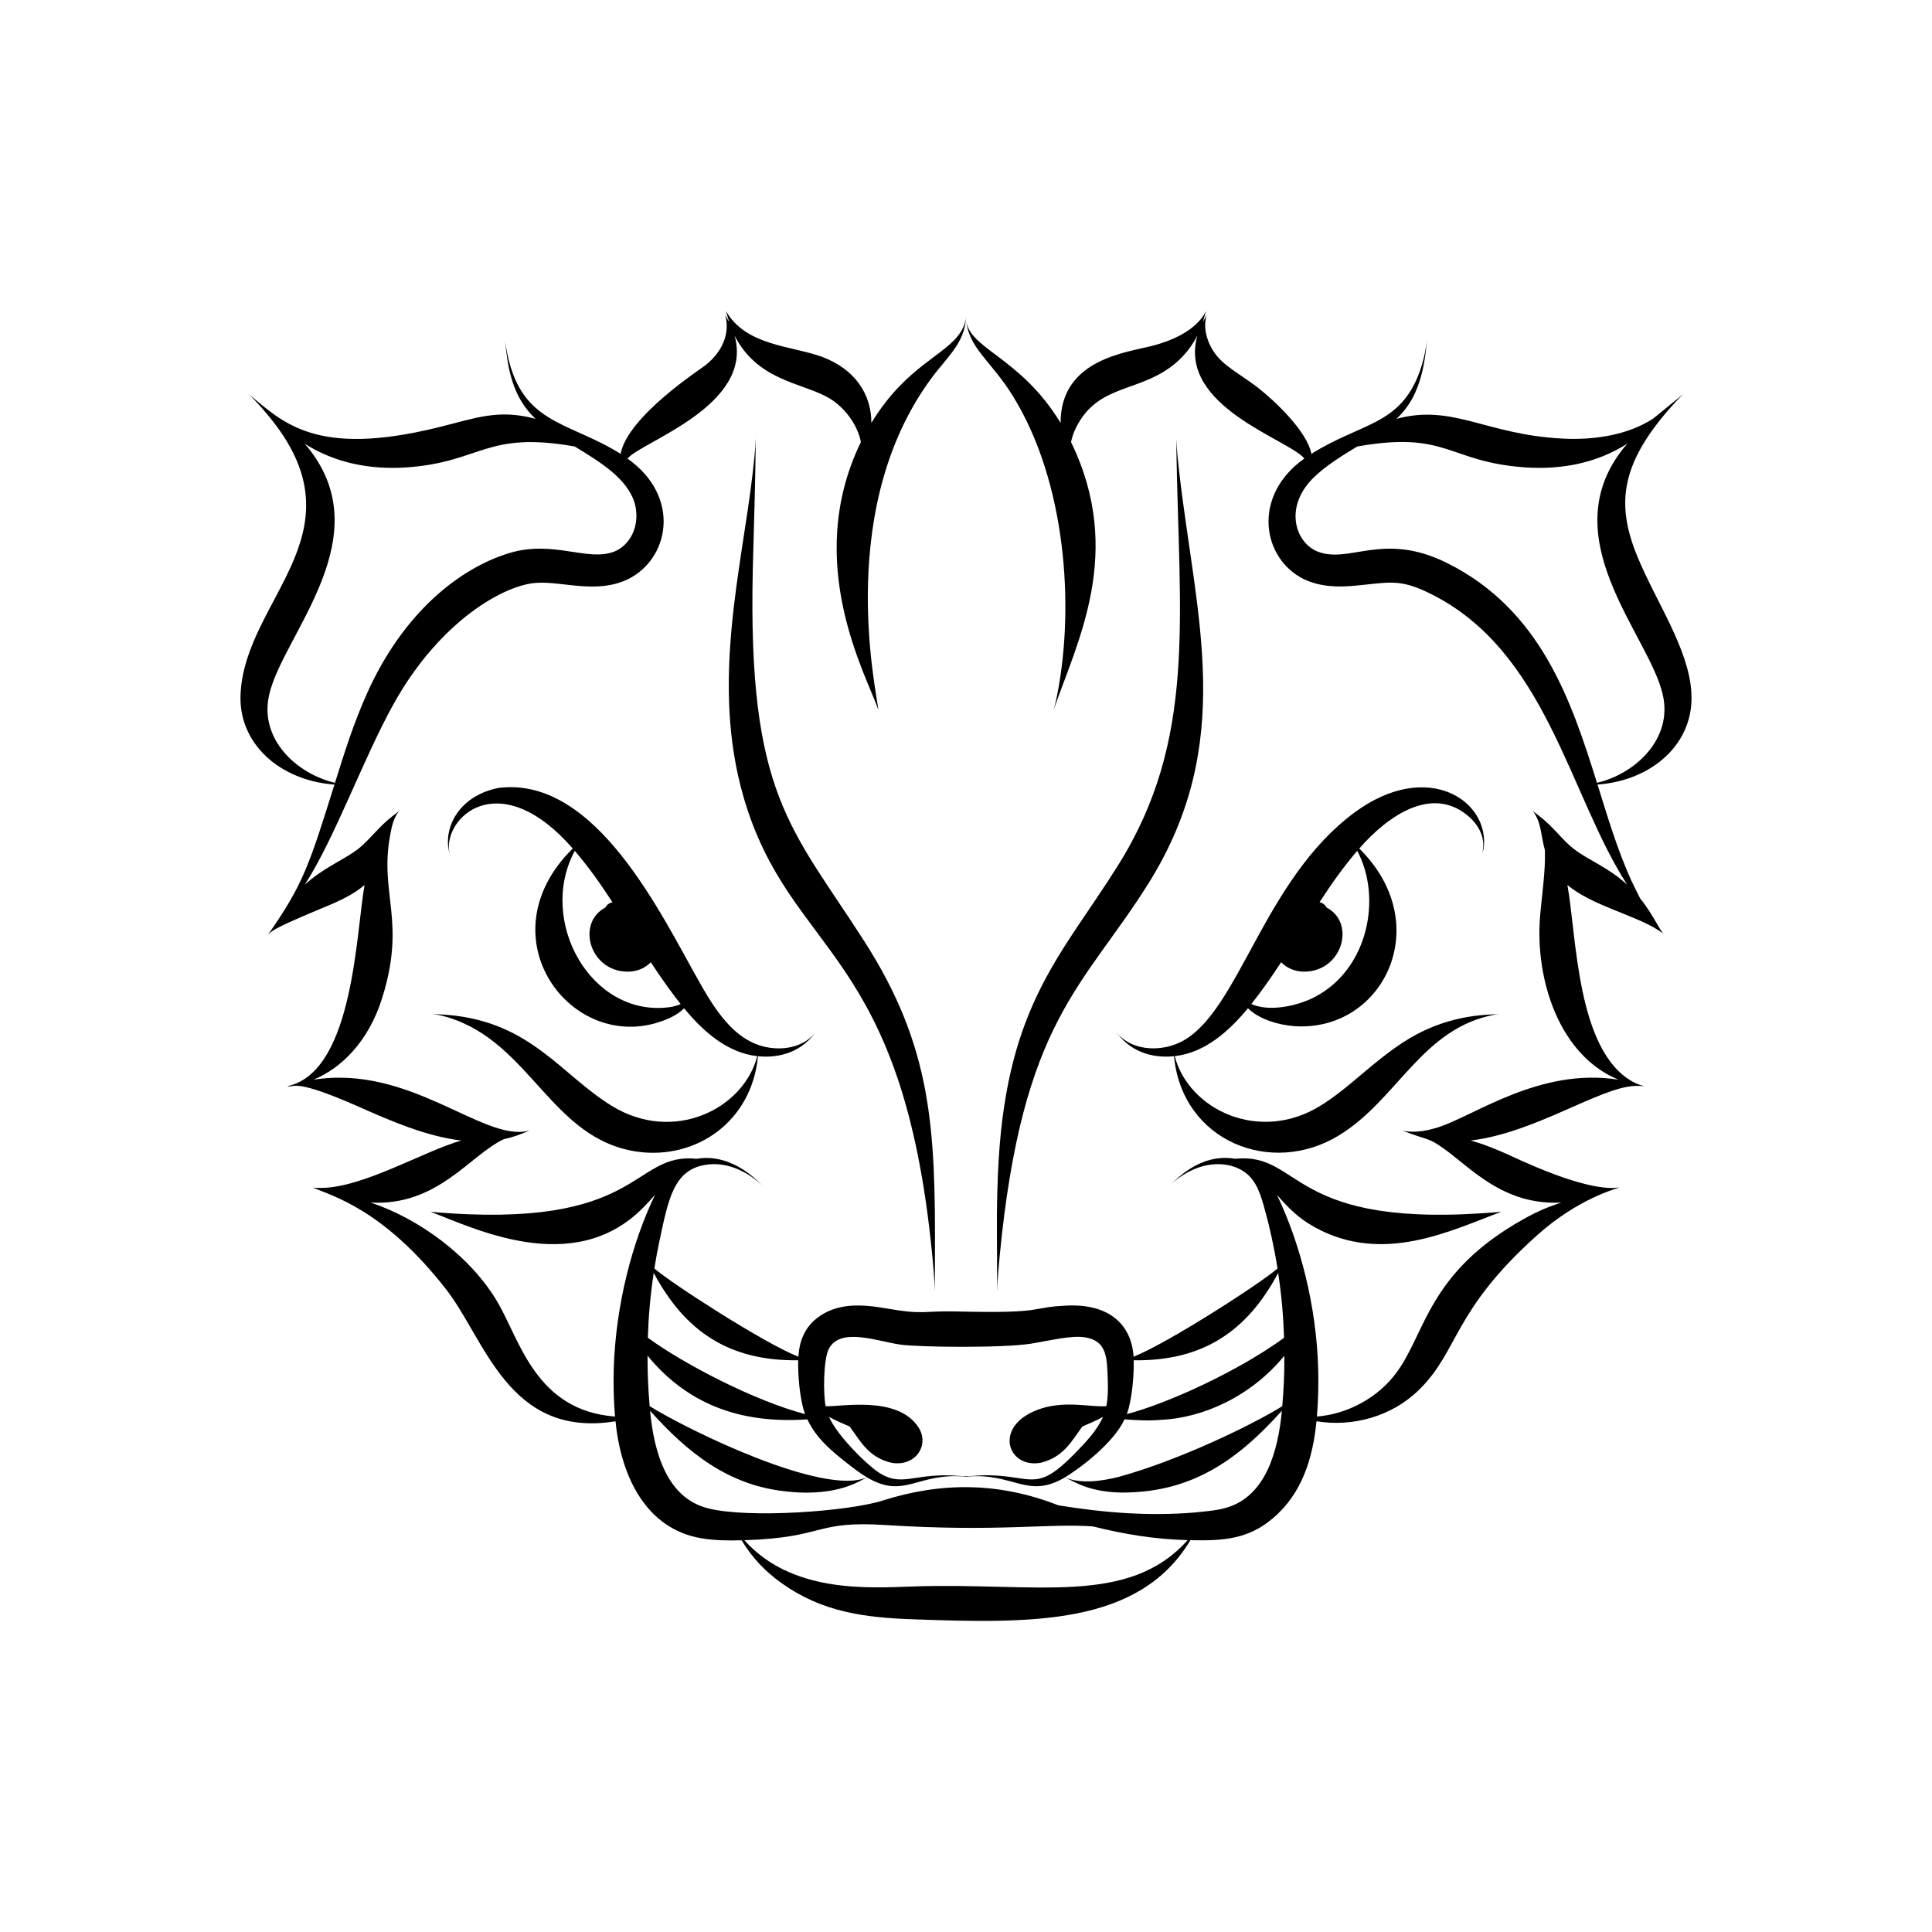
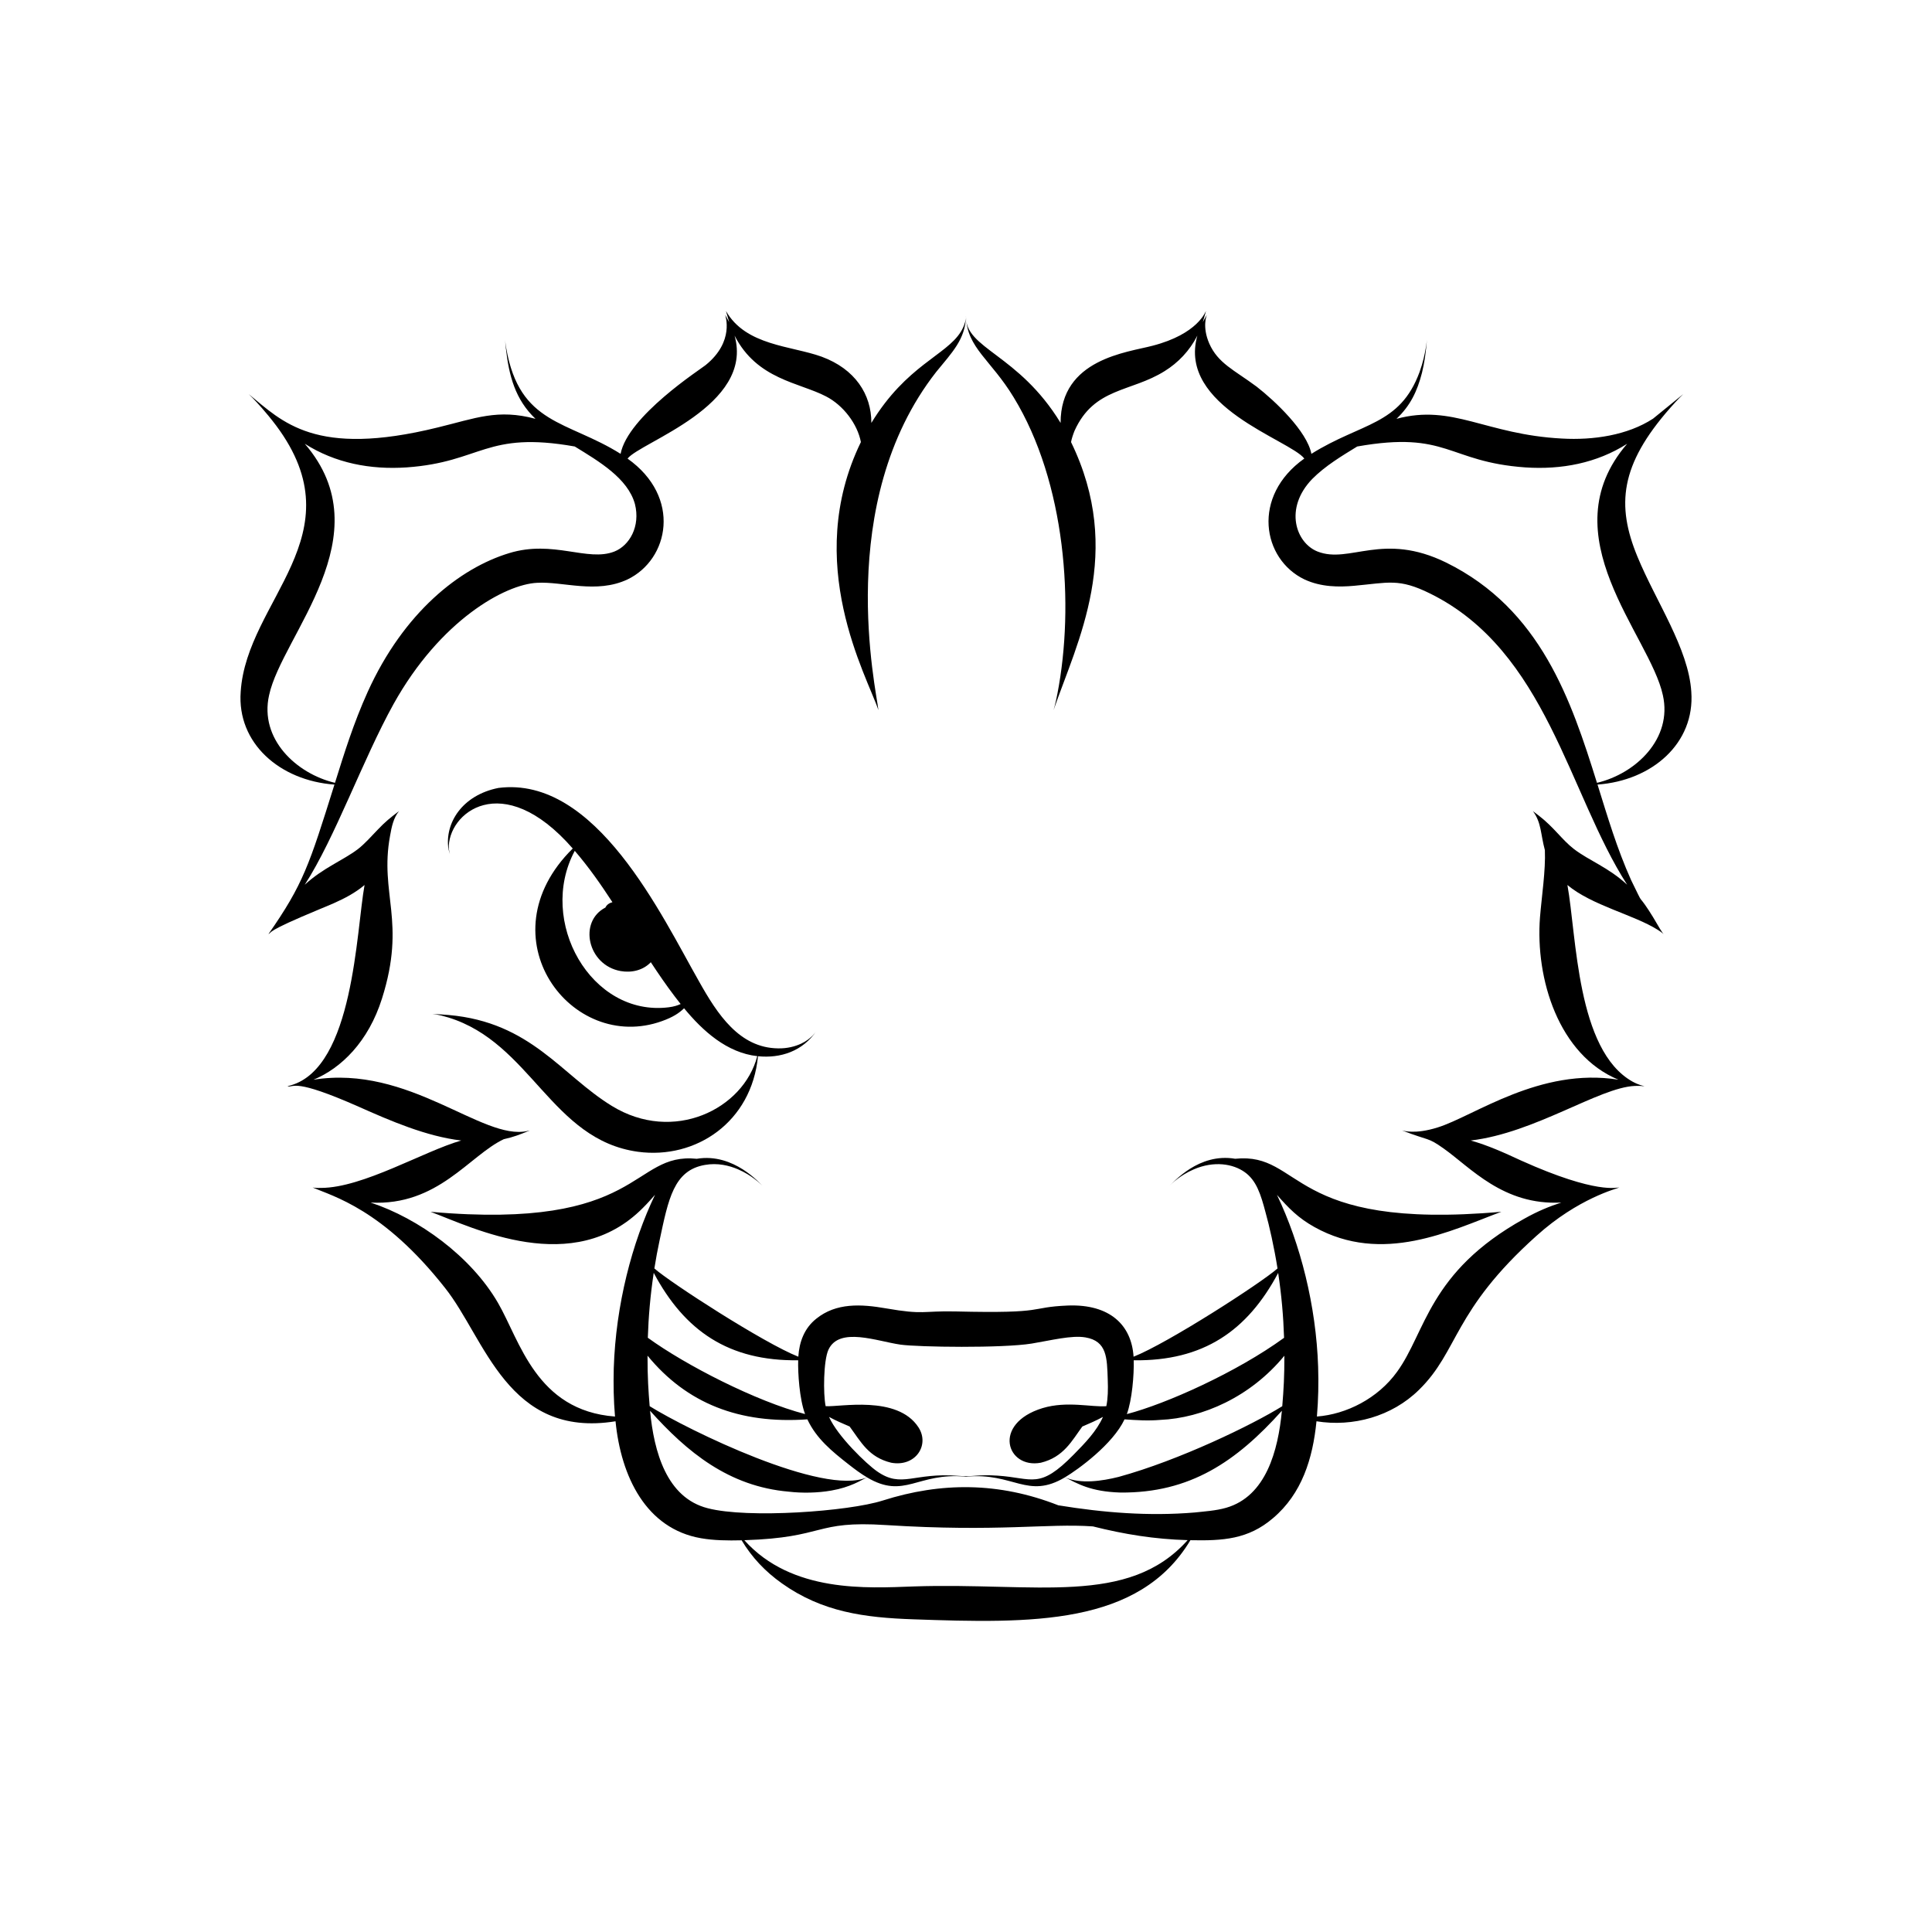
<svg xmlns="http://www.w3.org/2000/svg" fill="#000000" width="800px" height="800px" version="1.1" viewBox="144 144 512 512">
  <g>
    <path d="m276.05 352.82c-9.551 1.914-14.219 9.273-13.211 16.16 0.273 0.891 0.391 1.359 0.391 1.359s-0.117-0.473-0.293-1.375c-0.434-9.367 14.125-21.555 32.848-0.102-23.758 23.414-0.41 54.449 23.68 45.73 2.93-1.047 4.559-2.156 5.824-3.391 4.992 6.066 11.383 11.805 19.398 12.688-3.668 14.086-22.242 23.195-38.523 13.203-13.395-8.195-21.398-22.172-43.23-24.102-1.398-0.129-2.481-0.176-3.211-0.223-0.73-0.031-1.113-0.07-1.113-0.07s0.383 0.043 1.102 0.168c0.719 0.129 1.77 0.367 3.09 0.777 21.945 6.731 27.332 32.434 50.266 35.59 15.391 2.078 30.152-7.922 31.805-25.32 5.953 0.598 11.895-1.285 15.582-6.836-0.133 0.145-1.242 2.133-4.125 3.496-1.582 0.734-3.691 1.312-6.133 1.258-10.25-0.125-16.07-9.043-20.945-17.742-9.883-17.34-27.289-54.621-53.199-51.27zm48.328 57.258c-0.805 0.367-1.754 0.691-3.176 0.867-20.59 2.547-34.867-22.848-24.883-41.465 3.824 4.473 6.816 8.762 9.98 13.609-0.797 0.215-1.5 0.645-1.863 1.422-7.223 3.738-4.711 15.277 4.047 16.832 2.883 0.508 5.949-0.188 7.988-2.344 2.078 3.164 4.18 6.219 6.356 9.078 0.508 0.68 1.027 1.34 1.551 2z" />
-     <path d="m277.84 234.06c0-0.016-0.004-0.035-0.004-0.047 0 0 0 0.016 0.004 0.047z" />
    <path d="m232.63 351.93c-6.691 21.371-8.281 26.41-17.492 39.621 1.109-0.57-1.113-0.512 13.398-6.539 1.305-0.539 2.617-1.078 4.019-1.695 2.914-1.297 5.606-2.727 8.055-4.777-2.231 12.27-2.859 48.223-19.508 53.074-0.547 0.16-0.84 0.223-0.84 0.223s0.129-0.023 0.359-0.059c-0.305 0.094-0.473 0.133-0.473 0.133 1.883 0.305 1.648-2.246 18.938 5.394 8.367 3.727 17.883 7.852 27.145 8.945-9.836 2.797-26.016 12.516-37.105 12.562-1.473 0.051-2.266-0.105-2.266-0.105 5.309 2.297 18.637 5.727 35.07 26.602 10.66 13.391 16.566 39.973 45.191 35.348 1.445 14.68 8.09 28.465 22.645 30.992 3.391 0.594 7.078 0.641 10.773 0.551 2.711 4.519 6.223 8.258 10.68 11.418 10.68 7.586 21.812 9.07 34.809 9.52 31.289 1.094 59.859 1.73 73.441-20.965 8.617 0.176 15.328-0.219 21.891-5.844 7.656-6.484 10.539-15.773 11.52-25.672 9.594 1.547 19.949-1.227 27.164-8.332 10.582-10.34 8.887-20.863 31.117-40.797 11.082-10.016 21.438-12.555 21.973-12.824-0.488-0.105-5.82 1.938-25.953-7.113-4.754-2.195-8.699-4-13.422-5.344 17.055-2.016 34.02-14.043 43.469-14.461 1.691-0.09 2.613 0.121 2.613 0.121s-0.168-0.039-0.473-0.133c0.23 0.035 0.359 0.059 0.359 0.059-0.289-0.094-1.289-0.215-3.106-1.199-14.836-8.312-14.789-38.602-17.242-52.098 6.453 5.41 17.602 7.883 23.914 11.863 1.078 0.66 1.559 1.148 1.559 1.148s-0.113-0.125-0.301-0.391c-0.762-1.059-2.047-3.531-3.586-5.863-3.305-5.027-0.938-0.336-4.703-8.047-3.781-8.422-6.203-16.691-8.906-25.324 14.457-1.051 25.863-10.934 24.852-24.621-0.738-11.484-9.398-23.922-14.27-35.777-5.641-13.652-4.602-24.305 8.633-39.363 2.164-2.469 3.496-3.711 3.496-3.711-0.137 0.109-7.426 6.019-7.988 6.496-6.793 4.43-15.902 5.746-24.137 5.277-20.27-1.055-28.906-9.246-43.859-5.227 3.668-3.492 5.488-7.277 6.754-12.195 0.688-2.809 0.926-5.019 1.098-6.516 0.129-1.348 0.195-2.019 0.219-2.234-0.02 0.188-0.102 0.945-0.316 2.223-0.258 1.477-0.688 3.668-1.648 6.34-5.238 14.18-15.367 13.332-28.66 21.66-1.148-5.977-9.629-14.012-14.516-17.812-6.023-4.465-10.227-6.172-12.551-11.43-1.945-4.488-0.668-7.441-0.66-7.57-0.098 0.176-0.957 1.746-1.051 1.922 0.078-0.242 0.641-2.219 0.852-2.961-0.137 0.102-2.106 6.086-14.168 9.203-6.637 1.777-24.41 3.461-24.367 20.453-11.18-18.34-25.371-19.633-25.07-28.281 0 0 0 0.035-0.004 0.09-0.004-0.059-0.004-0.09-0.004-0.09 0.039 0.805-0.348 2.516-1.383 4.152-3.918 6.273-14.375 8.848-23.688 24.129 0.02-7.559-4.301-14.293-13.199-17.559-8.066-2.91-20.086-2.883-25.332-12.098 0.035 0.129 0.676 2.406 0.852 2.961-0.066-0.125-0.379-0.73-1.051-1.922-0.023 0.125 2.586 7.023-5.223 13.32-1.312 1.074-20.582 13.492-22.504 23.492-14.188-8.891-26.738-7.625-30.309-28-0.215-1.277-0.297-2.035-0.316-2.223 0.02 0.215 0.086 0.887 0.219 2.234 0.824 7.289 2.473 13.594 7.852 18.711-10.023-2.695-15.898-0.137-25.91 2.289-32.551 8.02-41.152-1.52-50.07-8.832 0 0 1.332 1.242 3.496 3.711 1.082 1.23 2.367 2.773 3.758 4.617 21.73 29.133-7.824 46.191-9.395 70.527-1.012 13.637 10.363 23.57 24.844 24.621zm84.613 129.39c8.203 15.418 19.879 23.402 38.285 23.168-0.098 3.367 0.324 10.207 1.82 14.254-12.93-3.356-31.656-12.949-41.668-20.223 0.184-5.617 0.641-11.027 1.562-17.199zm124.77 38.824c3.07 0.219 6.246 0.426 9.465 0.145 11.207-0.48 23.93-6.086 32.895-17.004 0.008 5.551-0.18 8.777-0.559 13.375-7.898 4.914-27.273 14.32-43.344 18.73-4.422 1.109-10.098 1.961-14.238 0.117 3.445-2.051 12.699-8.762 15.781-15.363zm42.281-21.613c-12.547 9.125-31.258 17.516-41.668 20.219 1.379-3.731 1.93-10.406 1.82-14.258 18.438 0.242 30.086-7.766 38.285-23.145 0.895 5.969 1.367 11.359 1.562 17.184zm-47.102 18.121c-3.863 0.32-10.387-1.449-16.906 0.512-13.504 4.137-9.504 16.176-0.449 14.473 6.059-1.484 8.242-5.856 10.988-9.59 1.68-0.711 3.82-1.641 5.473-2.555-1.656 3.762-4.766 6.945-7.715 9.949-9.227 9.41-10.848 6.231-20.227 5.621-5.356-0.363-6.555 0.395-10.273 0.062-12-1.004-15.055 3.418-21.66-1.207-2.75-1.902-10.457-9.289-12.719-14.418 1.656 0.91 3.785 1.84 5.457 2.543 3.027 4.109 5.008 8.121 10.988 9.59 6.43 1.207 10.32-4.652 7.254-9.375-5.613-8.629-20.992-5.312-24.598-5.609-0.684-3.316-0.57-12.117 0.738-14.953 2.863-6.191 12.949-2.223 19.082-1.355 4.738 0.668 26.996 0.977 34.793-0.281 5.109-0.844 10.594-2.258 14.234-1.633 5.738 0.98 5.719 5.414 5.914 11.203 0.098 2.598 0.055 4.938-0.375 7.023zm-121.59-13.383c10.383 12.656 24.324 18.141 42.359 16.875 2.379 5.102 6.488 8.453 10.945 11.945 1.574 1.23 3.164 2.426 4.84 3.418-11.445 5.098-47.5-12.582-57.578-18.852-0.328-3.977-0.578-7.57-0.566-13.387zm70.426 61.16c-12.094 0.422-32.168 1.797-44.77-12.258 21.758-0.695 18.316-5.266 37.551-4.012 29.91 1.887 42.656-0.504 54.828 0.355 8.332 2.09 16.309 3.394 25.105 3.641-15.777 17.648-40.359 11.164-72.715 12.273zm82.922-20.852c-2.719 0.789-5.902 0.977-8.312 1.246-12.184 1.027-24.215 0.051-36.18-1.902-15.73-6.18-31.055-6.184-46.535-1.258-9 2.879-35.719 4.82-46.375 2.031-10.887-2.769-14.242-14.945-15.273-25.824 9.77 10.895 20.832 20.078 36.797 21.441 3.445 0.406 7.598 0.348 11.238-0.297 5.074-0.879 7.883-2.719 9.438-3.504 10.008 5.953 13.316-1.395 26.215-0.176-0.168 0.02-0.285 0.035-0.285 0.035s0.129-0.016 0.316-0.031c0.188 0.02 0.316 0.031 0.316 0.031s-0.117-0.016-0.285-0.035c12.605-1.188 16.242 6.106 26.207 0.172 3.41 1.707 6.781 3.789 14.68 4.035 18.488 0.152 30.723-8.215 42.801-21.676-1 10.594-4.211 22.664-14.762 25.711zm34.723-281.25c24.008-4.25 23.957 4.082 44.547 5.539 9.578 0.645 18.898-1.117 26.996-6.262-20.945 24.309 6.035 50.695 9.461 66.625 2.594 11.5-7.152 20.793-17.461 23.23-6.816-21.781-14.859-45.992-39.945-58.363-16.828-8.258-25.578 0.402-34.09-2.93-5.746-2.258-8.969-11.422-1.426-19.234 3.477-3.504 7.856-6.109 11.918-8.605zm-165-29.383c5.957 11.66 17.137 12.395 24.246 16.113 4.562 2.356 8.309 7.293 9.227 12.094-15.57 32.016 1.668 62.086 4.637 71.027-0.516-5.269-11.91-54.836 15.324-89.617 4.223-5.172 7.668-8.621 7.887-14.605 0.316 8.293 6.594 11.371 12.625 21.312 13.824 22.598 16.152 55.141 11.609 78.559-0.535 2.836-1.027 4.356-1.027 4.356 6.324-18.227 18.82-41.867 4.637-71.027 0.18-0.938 0.512-1.949 0.926-2.996 5.215-11.539 14.941-10.191 23.898-15.824 3.539-2.199 6.578-5.336 8.648-9.387-5.32 18.84 24.488 27.59 28.348 32.57-14.066 9.984-11.156 26.652 0.016 32.023 4.441 2.078 9.195 2.055 13.18 1.699 9.113-0.82 11.832-2.059 20.133 2.047 30.871 15.219 36.688 53.043 52.223 77.164-5.066-4.652-9.938-6.289-14.09-9.441-3.211-2.481-5.258-5.742-9.324-8.867-0.5-0.371-1.168-0.891-1.555-1.188 2.281 3.09 2 6.004 3.168 10.344 0.227 5.324-0.84 12.238-1.293 17.77-1.27 16.336 4.934 36.496 20.789 43.062-20.812-3.344-38.25 9.641-47.887 12.645-6.164 1.953-9.227 0.816-9.457 0.801 7.336 2.856 6.676 1.699 10.973 4.754 7.188 5.062 15.828 15.16 31.223 14.355-3.148 1.035-6.148 2.219-9.953 4.367-25.215 14.039-25.91 29.977-33.57 40.492-5.098 7.066-13.434 11.258-21.238 11.848 0.383-4.602 0.461-8.688 0.324-13.16-0.531-16.176-4.668-32.535-10.91-45.578 3.144 3.566 5.598 6.098 9.918 8.52 18.066 10.055 36.164 0.953 49.547-4.043-56.727 5.055-52.543-15.891-70.535-14.047-9.727-1.652-16.285 6.293-17.391 7.09 0.668-0.531 2.68-2.664 6.449-4.297 5.301-2.273 10.355-1.5 13.52 0.789 1.449 1.035 2.57 2.523 3.41 4.359 0.844 1.824 1.449 3.969 2.062 6.293 0.992 3.516 2.281 9.234 3.168 14.836-4.367 3.875-29.121 19.828-38.148 23.387-0.535-8.379-6.266-13.949-17.328-13.566-10.918 0.453-4.93 2.18-29.844 1.57-8.961-0.188-8.25 0.961-18.465-0.82-6.527-1.133-13.168-1.531-18.469 2.762-3.164 2.523-4.488 6.148-4.738 10.055-9.176-3.625-33.957-19.664-38.148-23.391 0.402-2.555 0.863-5.039 1.379-7.43 2.332-10.922 3.734-18.574 12.008-20 3.375-0.609 6.461 0.168 8.746 1.145 3.793 1.637 5.848 3.809 6.484 4.316-0.457-0.266-7.492-8.754-17.379-7.09-17.535-1.805-14.207 19.066-70.551 14.047 11.309 4.223 37.855 17.539 56.266-1.027 1.215-1.207 2.254-2.375 3.223-3.477-6.082 12.668-10.402 29.121-10.941 46.008-0.102 4.547-0.043 8.223 0.332 12.758-20.918-1.586-25.191-20.117-31.012-30.125-7.117-12.297-21.047-22.41-33.75-26.582 17.848 0.938 26.137-12.477 35.289-16.797 2.418-0.516 4.231-1.203 6.906-2.312 0 0-0.223 0.062-0.664 0.145-11.93 2.652-31.258-17.672-56.68-13.59 7.383-3.059 14.562-10.098 18.16-21.512 6.496-20.516-0.699-27.68 2.133-43.094 0.434-2.465 0.902-4.758 2.367-6.566-2.332 1.762-3.68 2.844-5.66 4.941-1.609 1.664-3.398 3.707-5.219 5.117-3.957 3.004-9.176 4.93-14.09 9.441 8.043-12.453 15.406-33.242 23.512-47.844 12.383-22.277 29.629-31.773 38.059-32.168 6.859-0.406 15.664 2.988 23.965-0.895 11.016-5.297 14.398-21.82 0.012-32.023 3.41-4.402 33.613-13.973 28.363-32.594zm-123.36 95.285c3.422-15.898 30.426-42.297 9.461-66.625 8.078 5.125 17.371 6.91 26.996 6.262 19.93-1.41 20.895-9.73 44.547-5.539 6.379 3.922 14.059 8.41 15.945 15.238 1.504 5.977-1.473 11.035-5.453 12.602-7.133 2.793-16.16-3.164-27.875 0.418-13.109 3.981-27.934 15.691-37.488 36.766-3.758 8.312-6.211 16.254-8.672 24.109-10.25-2.43-20.074-11.629-17.461-23.23z" />
-     <path d="m341.09 355.37c12.41 42.375 42.105 39.359 49.996 121.6 0.562 5.981 0.703 9.297 0.703 9.297 0-0.152-0.012-0.871-0.039-2.41 0.004-1.586 0.012-3.914 0.02-6.918 0.141-33.996-0.758-55.559-18.812-83.641-19.27-30.039-30.816-38.543-29.457-98.531 0.266-10.719 0.562-19.438 0.652-25.445 0.047-3 0.082-5.332 0.109-6.918 0.035-1.535 0.051-2.254 0.055-2.41 0 0-0.125 3.32-0.836 9.281-2.934 25.5-11.211 55.809-2.391 86.094z" />
-     <path d="m440.41 418.2c-0.598-0.711-0.867-1.125-0.867-1.125 3.637 5.477 9.52 7.445 15.582 6.836 2.141 22.562 25.785 31.953 43.703 20.98 15.57-9.469 21.992-28.5 41.461-32.027 0.719-0.125 1.102-0.168 1.102-0.168-1.988 0.336-12.324-0.383-23.852 6.481-2.637 1.562-5.266 3.469-7.852 5.535-5.195 4.102-10.25 8.953-15.852 12.379-16.16 9.918-34.828 0.984-38.523-13.203 7.973-0.879 14.387-6.598 19.398-12.688 3.008 2.93 8.066 4.426 12.297 4.738 23.461 1.645 37.703-26.887 17.211-47.074 7.957-9.117 19.402-16.52 28.73-8.723 1.852 1.52 3.051 3.305 3.621 4.914 1.031 2.703 0.219 5.109 0.199 5.285 0 0 0.121-0.469 0.395-1.359 1.844-12.637-14.703-23.914-34.07-9.762-24.227 17.832-30.539 52.27-45.59 60.609-5.301 2.938-12.926 2.836-17.094-1.629zm43.117-19.203c2 2.113 5.043 2.863 7.988 2.344 8.703-1.547 11.316-13.059 4.047-16.832-0.371-0.773-1.051-1.203-1.863-1.422 3.18-4.871 6.172-9.156 9.98-13.609 6.637 12.375 2.953 31.516-11.469 38.848-4.652 2.363-11.98 3.852-16.59 1.75 2.879-3.637 5.266-7.066 7.906-11.078z" />
-     <path d="m522.16 234.06c0.004-0.031 0.004-0.047 0.004-0.047 0 0.012 0 0.031-0.004 0.047z" />
-     <path d="m408.25 483.86c-0.023 1.535-0.035 2.254-0.039 2.41 0 0 0.141-3.316 0.703-9.297 6.016-62.703 22.145-71.242 39.449-98.867 23.281-37.227 12.582-70.344 8.164-108.82-0.711-5.965-0.836-9.281-0.836-9.281 0.004 0.152 0.02 0.871 0.051 2.41 0.711 45.48 5.484 77.574-15.461 110.93-14.684 23.469-29.129 36.59-31.629 78.078-0.621 10.82-0.449 19.523-0.422 25.535 0.008 2.992 0.016 5.324 0.02 6.906z" />
  </g>
</svg>